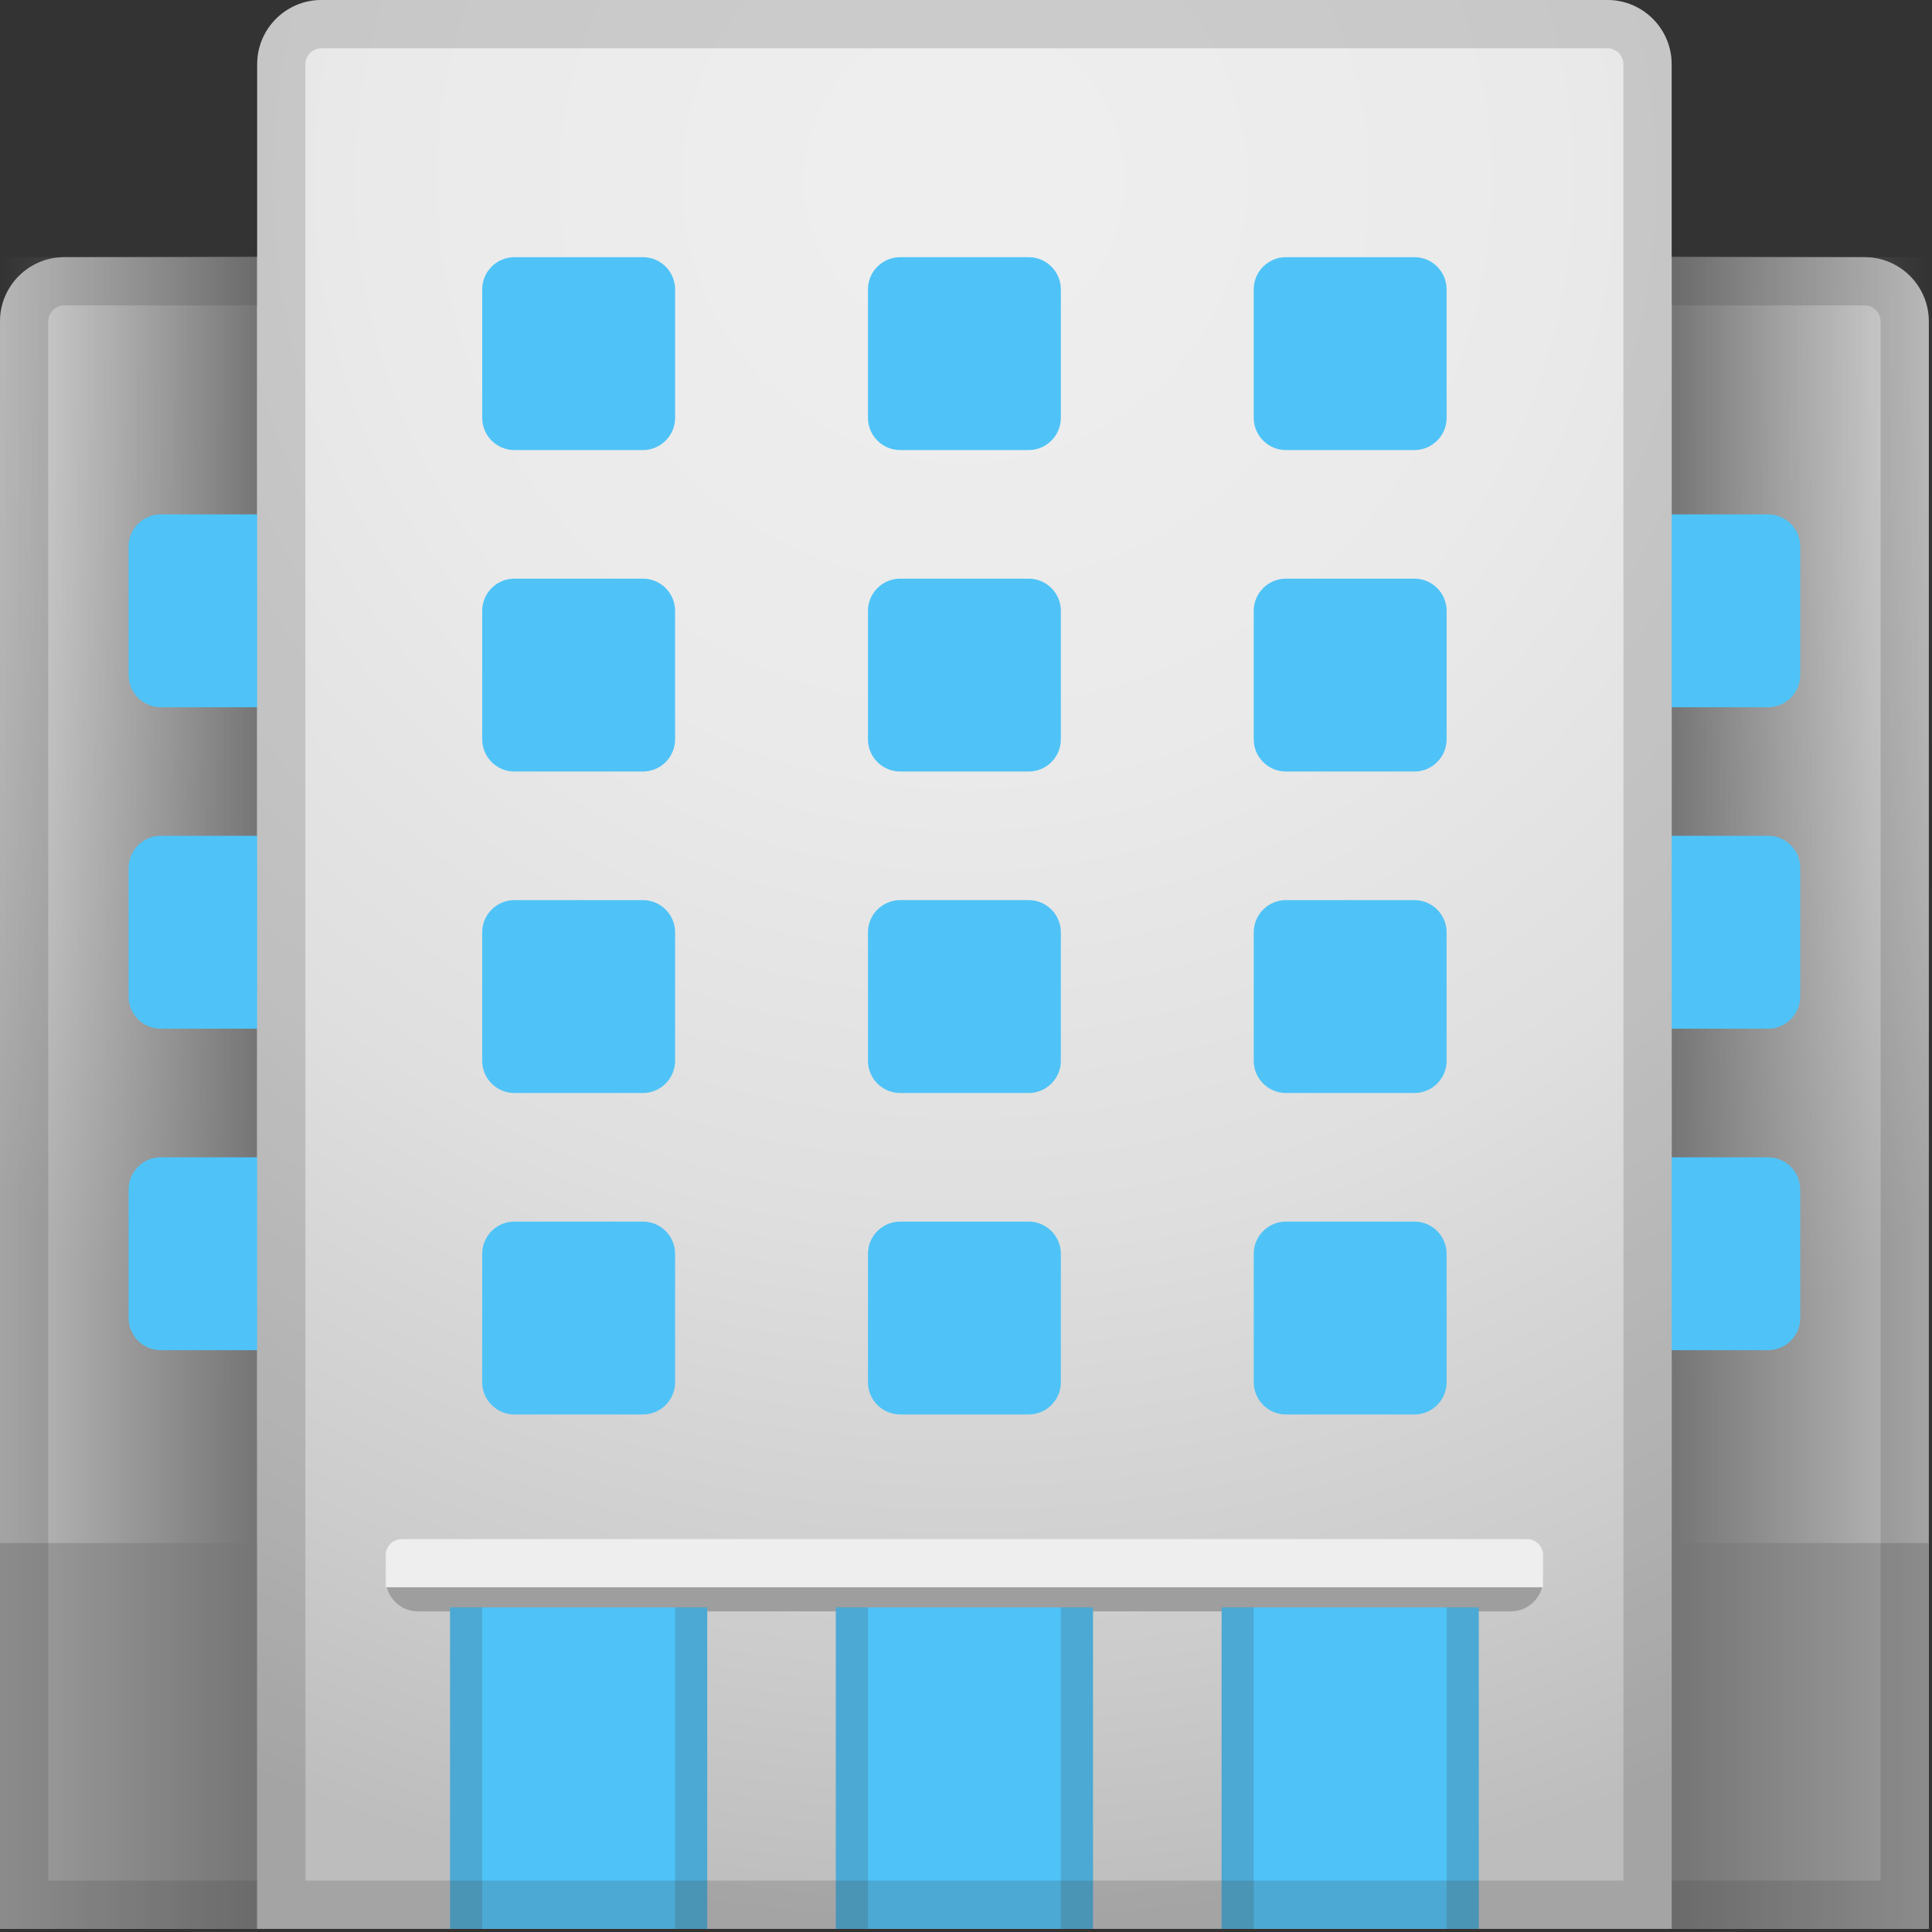
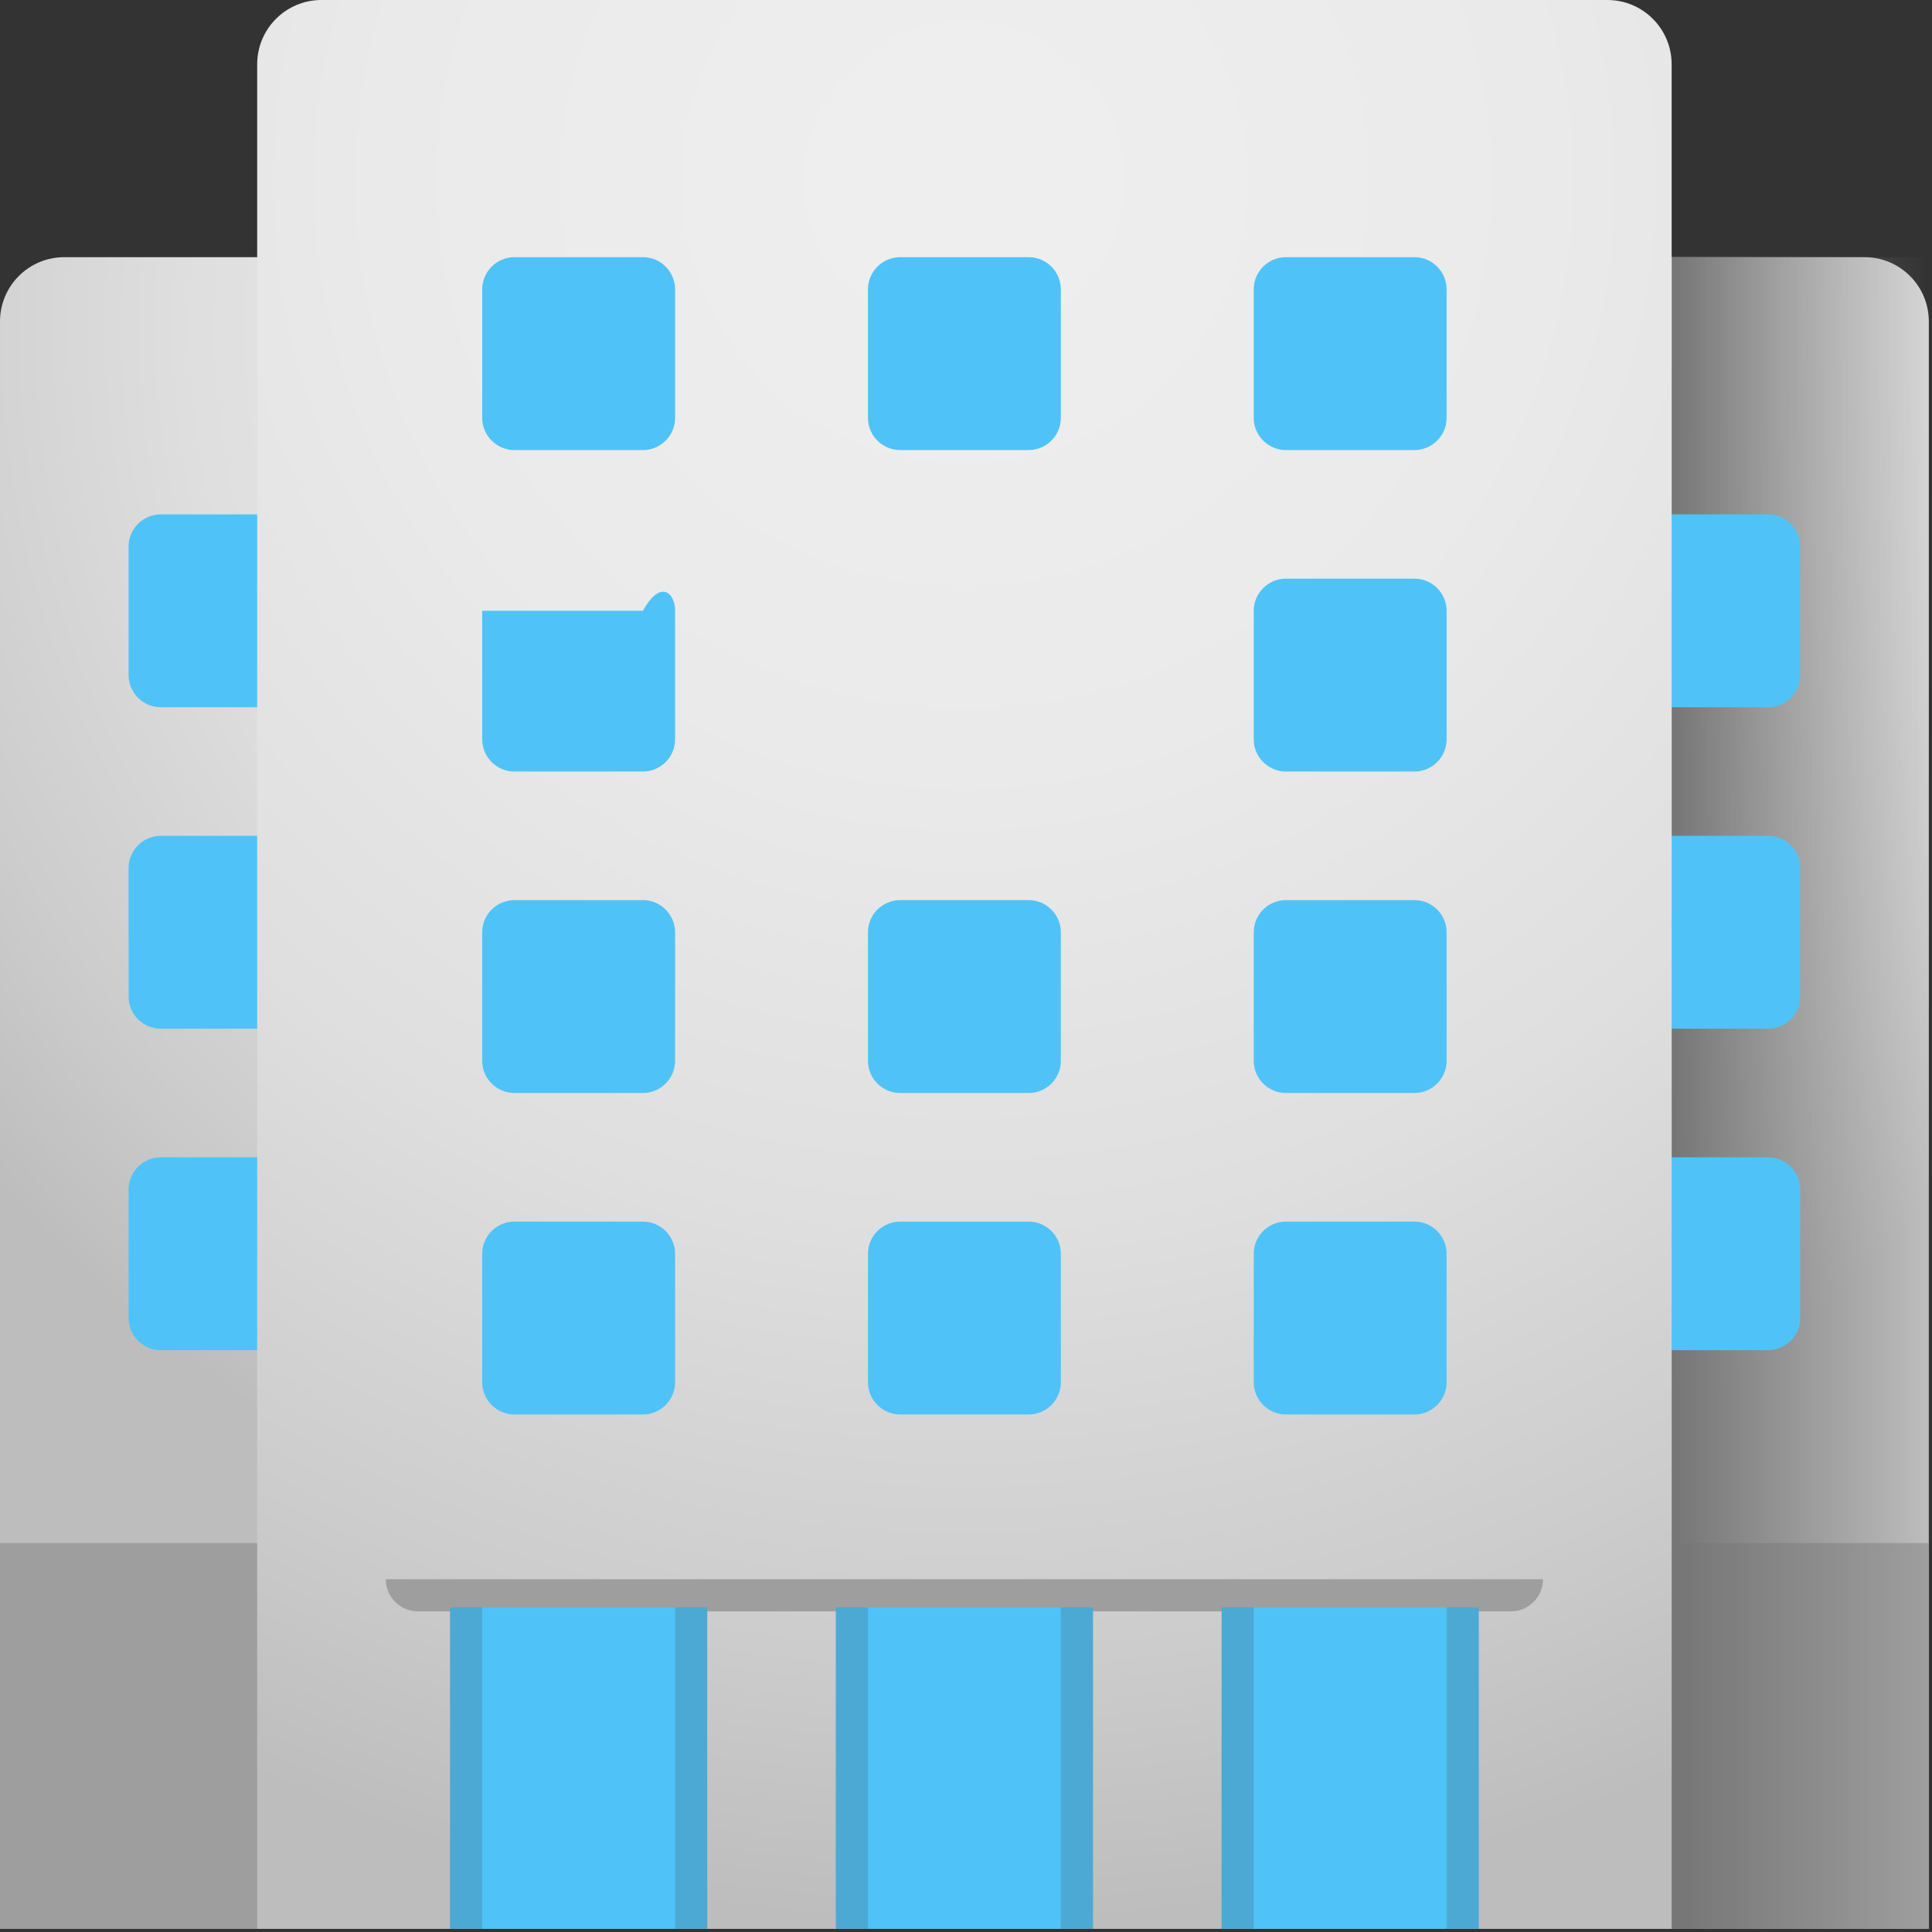
<svg xmlns="http://www.w3.org/2000/svg" width="270" height="270" viewBox="0 0 270 270" fill="none">
  <rect x="0" y="0" width="270" height="270" fill="#333333" stroke="none" />
  <path d="M269.556 269.556H0V44.926C0 39.962 4.021 35.941 8.985 35.941H260.571C265.535 35.941 269.556 39.962 269.556 44.926V269.556Z" fill="url(#paint0_radial_251_146)" />
  <path d="M0 215.645H269.556V269.556H0V215.645Z" fill="#9E9E9E" />
  <path d="M233.615 35.941H269.556V269.556H233.615V35.941Z" fill="url(#paint1_linear_251_146)" />
-   <path d="M0 269.556H35.941V35.941H0V269.556Z" fill="url(#paint2_linear_251_146)" />
  <path d="M247.093 98.838H229.123C226.652 98.838 224.63 96.816 224.63 94.345V76.374C224.63 73.903 226.652 71.882 229.123 71.882H247.093C249.564 71.882 251.586 73.903 251.586 76.374V94.345C251.586 96.816 249.564 98.838 247.093 98.838Z" fill="#4FC3F7" />
  <path d="M247.093 143.763H229.123C226.652 143.763 224.63 141.742 224.63 139.271V121.3C224.63 118.829 226.652 116.808 229.123 116.808H247.093C249.564 116.808 251.586 118.829 251.586 121.3V139.271C251.586 141.742 249.564 143.763 247.093 143.763Z" fill="#4FC3F7" />
  <path d="M247.093 188.69H229.123C226.652 188.69 224.63 186.668 224.63 184.197V166.226C224.63 163.756 226.652 161.734 229.123 161.734H247.093C249.564 161.734 251.586 163.756 251.586 166.226V184.197C251.586 186.668 249.564 188.69 247.093 188.69Z" fill="#4FC3F7" />
  <path d="M40.433 98.838H22.463C19.992 98.838 17.97 96.816 17.97 94.345V76.374C17.97 73.903 19.992 71.882 22.463 71.882H40.433C42.904 71.882 44.926 73.903 44.926 76.374V94.345C44.926 96.816 42.904 98.838 40.433 98.838Z" fill="#4FC3F7" />
  <path d="M40.433 143.763H22.463C19.992 143.763 17.97 141.742 17.97 139.271V121.3C17.97 118.829 19.992 116.808 22.463 116.808H40.433C42.904 116.808 44.926 118.829 44.926 121.3V139.271C44.926 141.742 42.904 143.763 40.433 143.763Z" fill="#4FC3F7" />
  <path d="M40.433 188.69H22.463C19.992 188.69 17.97 186.668 17.97 184.197V166.226C17.97 163.756 19.992 161.734 22.463 161.734H40.433C42.904 161.734 44.926 163.756 44.926 166.226V184.197C44.926 186.668 42.904 188.69 40.433 188.69Z" fill="#4FC3F7" />
-   <path opacity="0.2" d="M260.571 42.68C261.806 42.68 262.817 43.691 262.817 44.926V262.817H6.739V44.926C6.739 43.691 7.75 42.68 8.985 42.68H260.571ZM260.571 35.941H8.985C4.021 35.941 0 39.962 0 44.926V269.556H269.556V44.926C269.556 39.962 265.535 35.941 260.571 35.941Z" fill="#424242" />
  <path d="M233.615 269.556H35.941V8.985C35.941 4.021 39.962 0 44.926 0H224.63C229.595 0 233.615 4.021 233.615 8.985V269.556Z" fill="url(#paint3_radial_251_146)" />
  <path d="M211.152 225.192H58.404C55.933 225.192 53.911 223.17 53.911 220.699H215.645C215.645 223.17 213.623 225.192 211.152 225.192Z" fill="#9E9E9E" />
-   <path d="M215.645 221.822H53.911V217.33C53.911 216.094 54.922 215.083 56.157 215.083H213.399C214.634 215.083 215.645 216.094 215.645 217.33V221.822Z" fill="#EEEEEE" />
  <path d="M89.852 197.674H71.882C69.411 197.674 67.389 195.653 67.389 193.182V175.211C67.389 172.74 69.411 170.719 71.882 170.719H89.852C92.323 170.719 94.345 172.74 94.345 175.211V193.182C94.345 195.653 92.323 197.674 89.852 197.674Z" fill="#4FC3F7" />
  <path d="M143.763 197.674H125.793C123.322 197.674 121.3 195.653 121.3 193.182V175.211C121.3 172.74 123.322 170.719 125.793 170.719H143.763C146.234 170.719 148.256 172.74 148.256 175.211V193.182C148.256 195.653 146.234 197.674 143.763 197.674Z" fill="#4FC3F7" />
  <path d="M197.674 197.674H179.704C177.233 197.674 175.211 195.653 175.211 193.182V175.211C175.211 172.74 177.233 170.719 179.704 170.719H197.674C200.145 170.719 202.167 172.74 202.167 175.211V193.182C202.167 195.653 200.145 197.674 197.674 197.674Z" fill="#4FC3F7" />
  <path d="M89.852 152.749H71.882C69.411 152.749 67.389 150.727 67.389 148.256V130.286C67.389 127.815 69.411 125.793 71.882 125.793H89.852C92.323 125.793 94.345 127.815 94.345 130.286V148.256C94.345 150.727 92.323 152.749 89.852 152.749Z" fill="#4FC3F7" />
  <path d="M143.763 152.749H125.793C123.322 152.749 121.3 150.727 121.3 148.256V130.286C121.3 127.815 123.322 125.793 125.793 125.793H143.763C146.234 125.793 148.256 127.815 148.256 130.286V148.256C148.256 150.727 146.234 152.749 143.763 152.749Z" fill="#4FC3F7" />
  <path d="M197.674 152.749H179.704C177.233 152.749 175.211 150.727 175.211 148.256V130.286C175.211 127.815 177.233 125.793 179.704 125.793H197.674C200.145 125.793 202.167 127.815 202.167 130.286V148.256C202.167 150.727 200.145 152.749 197.674 152.749Z" fill="#4FC3F7" />
-   <path d="M89.852 107.822H71.882C69.411 107.822 67.389 105.801 67.389 103.33V85.359C67.389 82.888 69.411 80.867 71.882 80.867H89.852C92.323 80.867 94.345 82.888 94.345 85.359V103.33C94.345 105.801 92.323 107.822 89.852 107.822Z" fill="#4FC3F7" />
-   <path d="M143.763 107.822H125.793C123.322 107.822 121.3 105.801 121.3 103.33V85.359C121.3 82.888 123.322 80.867 125.793 80.867H143.763C146.234 80.867 148.256 82.888 148.256 85.359V103.33C148.256 105.801 146.234 107.822 143.763 107.822Z" fill="#4FC3F7" />
+   <path d="M89.852 107.822H71.882C69.411 107.822 67.389 105.801 67.389 103.33V85.359H89.852C92.323 80.867 94.345 82.888 94.345 85.359V103.33C94.345 105.801 92.323 107.822 89.852 107.822Z" fill="#4FC3F7" />
  <path d="M197.674 107.822H179.704C177.233 107.822 175.211 105.801 175.211 103.33V85.359C175.211 82.888 177.233 80.867 179.704 80.867H197.674C200.145 80.867 202.167 82.888 202.167 85.359V103.33C202.167 105.801 200.145 107.822 197.674 107.822Z" fill="#4FC3F7" />
  <path d="M89.852 62.897H71.882C69.411 62.897 67.389 60.875 67.389 58.404V40.434C67.389 37.963 69.411 35.941 71.882 35.941H89.852C92.323 35.941 94.345 37.963 94.345 40.434V58.404C94.345 60.875 92.323 62.897 89.852 62.897Z" fill="#4FC3F7" />
  <path d="M143.763 62.897H125.793C123.322 62.897 121.3 60.875 121.3 58.404V40.434C121.3 37.963 123.322 35.941 125.793 35.941H143.763C146.234 35.941 148.256 37.963 148.256 40.434V58.404C148.256 60.875 146.234 62.897 143.763 62.897Z" fill="#4FC3F7" />
  <path d="M197.674 62.897H179.704C177.233 62.897 175.211 60.875 175.211 58.404V40.434C175.211 37.963 177.233 35.941 179.704 35.941H197.674C200.145 35.941 202.167 37.963 202.167 40.434V58.404C202.167 60.875 200.145 62.897 197.674 62.897Z" fill="#4FC3F7" />
  <path d="M62.897 224.63H98.837V269.556H62.897V224.63Z" fill="#4FC3F7" />
  <g opacity="0.2">
    <path d="M62.897 224.63H67.389V269.556H62.897V224.63Z" fill="#424242" />
    <path d="M94.345 224.63H98.837V269.556H94.345V224.63Z" fill="#424242" />
  </g>
  <path d="M116.808 224.63H152.748V269.556H116.808V224.63Z" fill="#4FC3F7" />
  <g opacity="0.2">
    <path d="M116.808 224.63H121.3V269.556H116.808V224.63Z" fill="#424242" />
    <path d="M148.256 224.63H152.748V269.556H148.256V224.63Z" fill="#424242" />
  </g>
  <path d="M170.719 224.63H206.66V269.556H170.719V224.63Z" fill="#4FC3F7" />
  <g opacity="0.2">
    <path d="M170.719 224.63H175.211V269.556H170.719V224.63Z" fill="#424242" />
    <path d="M202.167 224.63H206.66V269.556H202.167V224.63Z" fill="#424242" />
  </g>
-   <path opacity="0.2" d="M224.63 6.739C225.866 6.739 226.877 7.75 226.877 8.985V262.817H42.68V8.985C42.68 7.75 43.691 6.739 44.926 6.739H224.63ZM224.63 0H44.926C39.962 0 35.941 4.021 35.941 8.985V269.556H233.615V8.985C233.615 4.021 229.595 0 224.63 0Z" fill="#424242" />
  <defs>
    <radialGradient id="paint0_radial_251_146" cx="0" cy="0" r="1" gradientUnits="userSpaceOnUse" gradientTransform="translate(135.901 46.611) scale(180.344 180.344)">
      <stop offset="0.057" stop-color="#EEEEEE" />
      <stop offset="0.337" stop-color="#EAEAEA" />
      <stop offset="0.596" stop-color="#DFDFDF" />
      <stop offset="0.847" stop-color="#CCCCCC" />
      <stop offset="1" stop-color="#BDBDBD" />
    </radialGradient>
    <linearGradient id="paint1_linear_251_146" x1="233.615" y1="152.749" x2="269.556" y2="152.749" gradientUnits="userSpaceOnUse">
      <stop stop-color="#757575" />
      <stop offset="0.103" stop-color="#757575" stop-opacity="0.897" />
      <stop offset="1" stop-color="#757575" stop-opacity="0" />
    </linearGradient>
    <linearGradient id="paint2_linear_251_146" x1="35.941" y1="152.749" x2="0" y2="152.749" gradientUnits="userSpaceOnUse">
      <stop stop-color="#757575" />
      <stop offset="0.103" stop-color="#757575" stop-opacity="0.897" />
      <stop offset="1" stop-color="#757575" stop-opacity="0" />
    </linearGradient>
    <radialGradient id="paint3_radial_251_146" cx="0" cy="0" r="1" gradientUnits="userSpaceOnUse" gradientTransform="translate(134.778 26.394) scale(241.432 241.433)">
      <stop offset="0.057" stop-color="#EEEEEE" />
      <stop offset="0.337" stop-color="#EAEAEA" />
      <stop offset="0.596" stop-color="#DFDFDF" />
      <stop offset="0.847" stop-color="#CCCCCC" />
      <stop offset="1" stop-color="#BDBDBD" />
    </radialGradient>
  </defs>
</svg>